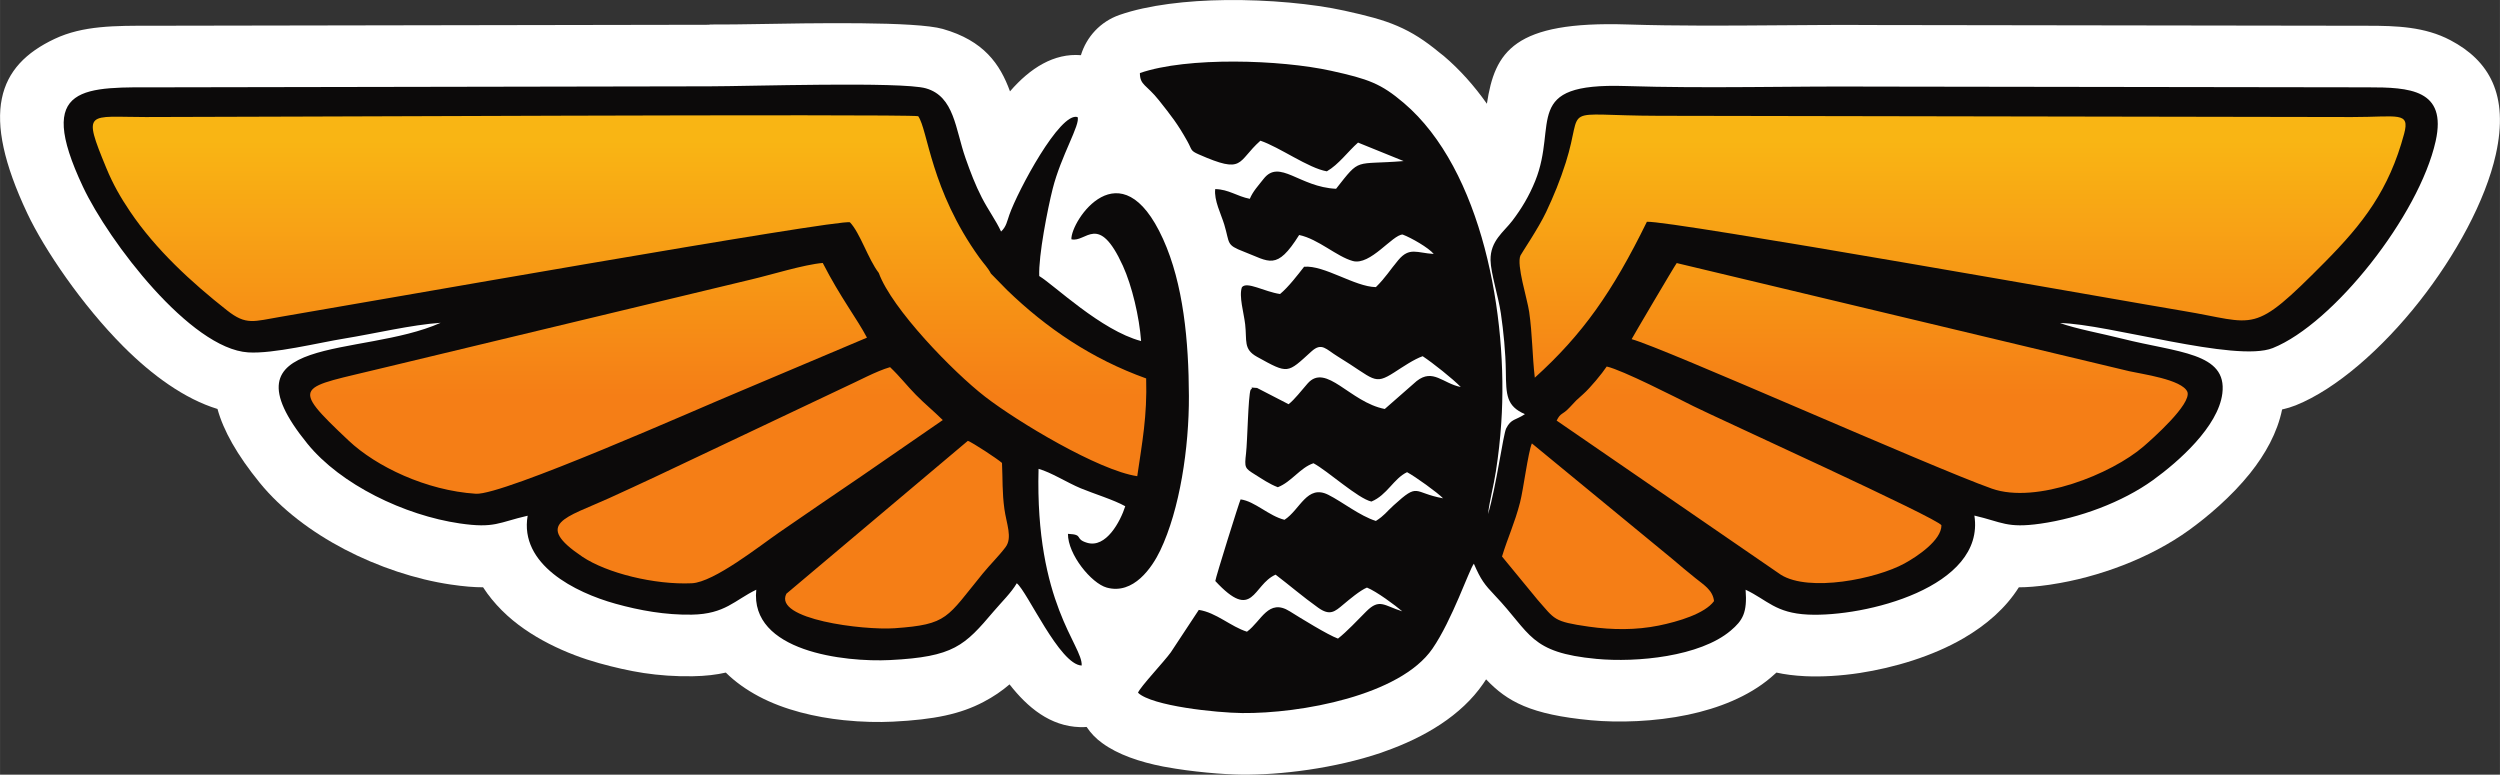
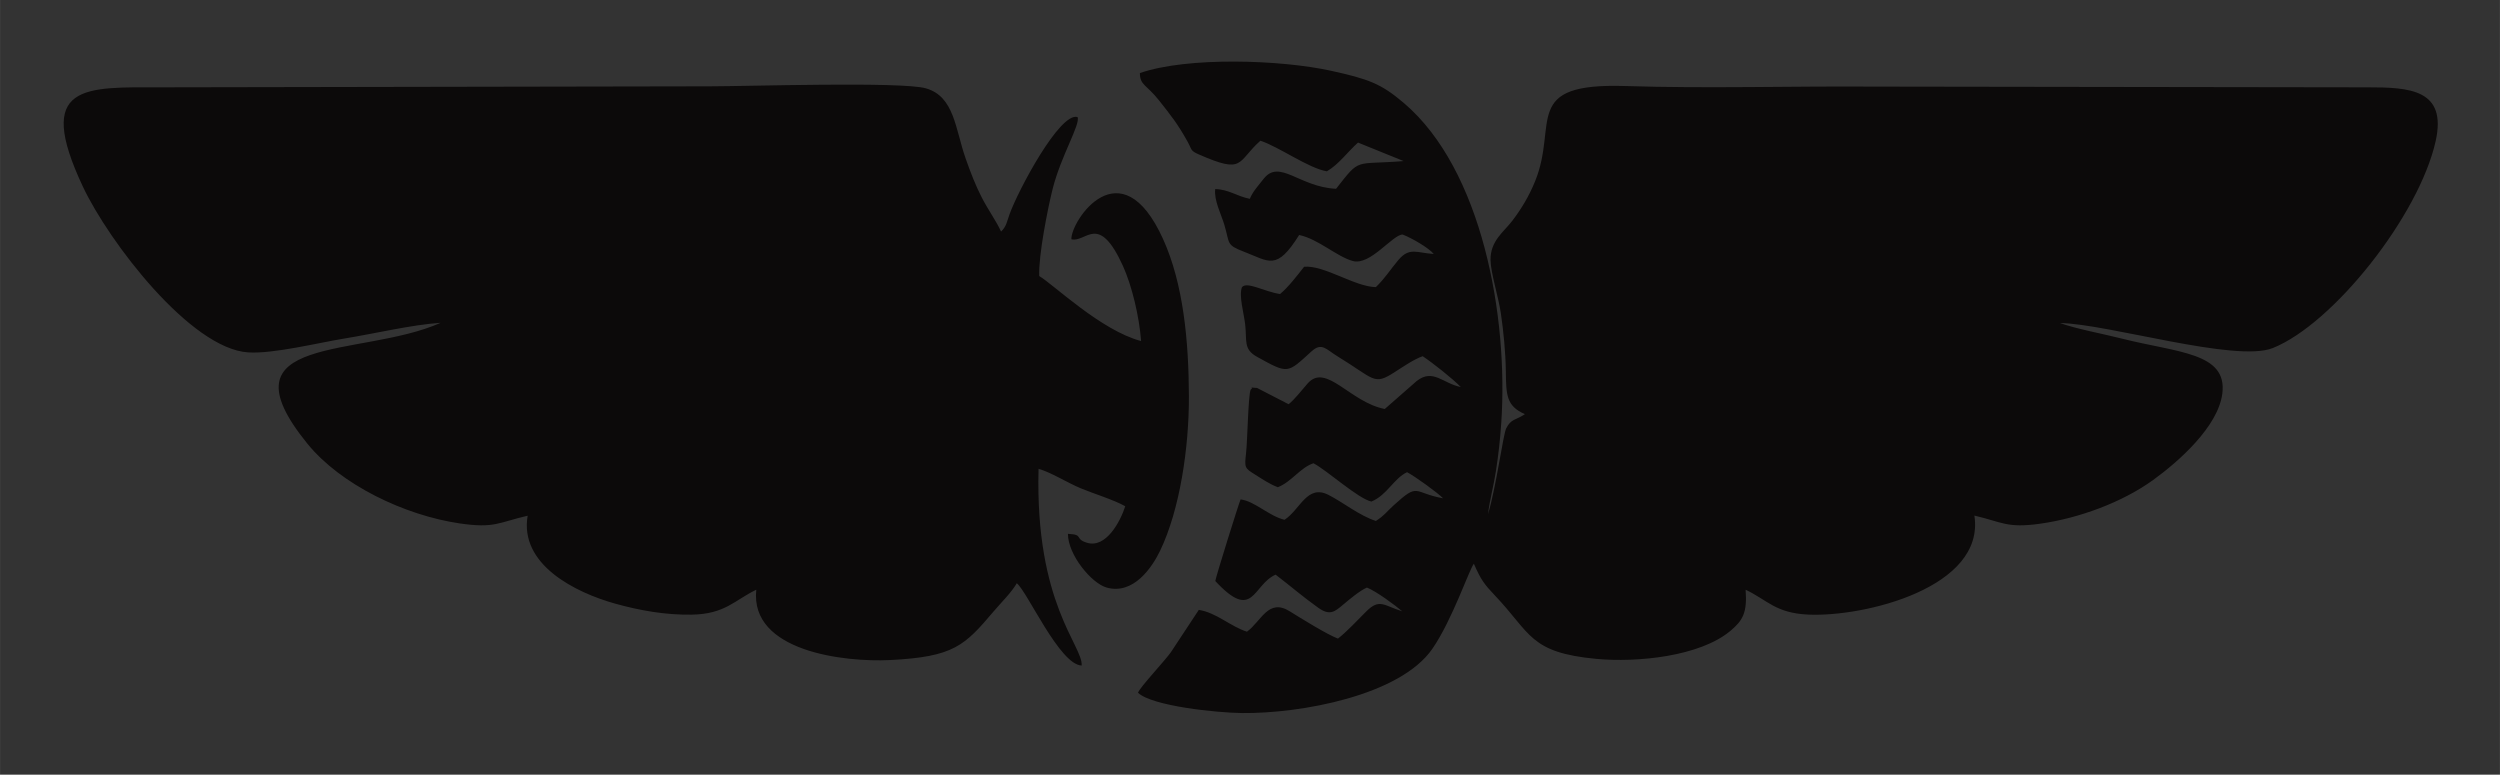
<svg xmlns="http://www.w3.org/2000/svg" xml:space="preserve" width="14.264mm" height="4.42mm" version="1.1" style="shape-rendering:geometricPrecision; text-rendering:geometricPrecision; image-rendering:optimizeQuality; fill-rule:evenodd; clip-rule:evenodd" viewBox="0 0 1426.46 442.03">
  <rect x="0" y="0" width="1426.46" height="442.03" fill="#333333" stroke="none" />
  <defs>
    <style type="text/css">
   
    .fil1 {fill:#0C0A0A}
    .fil0 {fill:white;fill-rule:nonzero}
    .fil2 {fill:url(#id0)}
   
  </style>
    <linearGradient id="id0" gradientUnits="userSpaceOnUse" x1="696.1" y1="226" x2="696.1" y2="80.55">
      <stop offset="0" style="stop-opacity:1; stop-color:#F57E16" />
      <stop offset="1" style="stop-opacity:1; stop-color:#F9B514" />
    </linearGradient>
  </defs>
  <g id="Capa_x0020_1">
    <g id="_1220509097200">
-       <path class="fil0" d="M616.75 31.49c3.15,-10.38 11.04,-19.15 22.07,-22.99 16.28,-5.66 38.38,-8.2 60.54,-8.47 24.3,-0.29 49.89,2.12 67.72,6.05 13.12,2.89 22.02,5.19 30.21,8.72 8.63,3.71 15.73,8.32 24.26,15.38l2.2 1.72c9.25,7.86 17.44,17.08 24.65,27.3 4.53,-29.74 15.29,-47.31 80.17,-45.24 28.51,0.91 57.45,0.69 86.24,0.47l0.14 0c17.99,-0.14 35.98,-0.28 53.81,-0.15l282.15 0.42c16.57,-0.01 32.65,0.54 47.27,8.24 21.98,11.58 33.55,30.95 25.91,65.19 -5.92,26.52 -23.01,57.69 -43.53,83.76 -21.17,26.9 -47.42,50.08 -70.63,59.38 -2.43,0.97 -5.03,1.76 -7.78,2.37 -2.71,13.26 -9.6,25.55 -18.27,36.4 -10.78,13.47 -24.59,25.03 -34.87,32.45 -11.09,8 -24.08,14.79 -37.6,20.02 -13.36,5.17 -27.49,8.96 -40.97,10.98l-1.24 0.2c-6.98,0.99 -12.53,1.42 -17.28,1.43 -7.47,11.88 -18.53,21.48 -31.56,29.07 -17.82,10.37 -39.76,16.82 -59.13,19.8 -11.01,1.69 -21.9,2.28 -31.19,1.85 -6.39,-0.31 -11.76,-1.03 -16.43,-2.07l-3.34 2.94c-12.65,10.71 -29.6,17.43 -47.18,21.13 -18.87,3.98 -39.58,4.61 -55.29,3.14 -34.4,-3.22 -47.75,-10.63 -59.86,-23.34l-1.67 2.5c-12.44,18.07 -33.29,30.59 -56.47,38.72l-1.84 0.68c-26.47,8.95 -57.35,12.71 -79.48,12.48 -10.01,-0.1 -28.35,-1.58 -43.46,-4.4l-1.39 -0.24c-13.24,-2.58 -25.85,-6.83 -34.75,-13.4 -3.54,-2.52 -6.52,-5.65 -8.87,-9.18 -1.25,0.1 -2.51,0.14 -3.79,0.1 -17.11,-0.51 -29.96,-11.3 -40.2,-24.39 -4.33,3.71 -9.07,6.99 -14.94,10.06 -13.1,6.87 -27.9,10.03 -51.63,11.21 -7.88,0.39 -17.8,0.24 -28.12,-0.85 -16.04,-1.69 -33.72,-5.75 -48.46,-13.61 -7.03,-3.75 -13.38,-8.23 -18.75,-13.54 -5.29,1.21 -11.43,1.97 -18.85,2.09 -10.04,0.17 -19.35,-0.54 -27.99,-1.84 -8.28,-1.26 -16.85,-3.24 -25.46,-5.63 -17.8,-4.94 -40,-14.61 -55.44,-30.08 -4.08,-4.08 -7.71,-8.48 -10.76,-13.21 -5,0.01 -10.88,-0.46 -18.44,-1.57 -19.82,-2.91 -41.31,-10.02 -60.67,-20.14 -18.87,-9.87 -36.07,-22.85 -48.35,-37.95 -13.01,-15.99 -20.74,-29.87 -24.08,-42.09 -18.71,-5.72 -37.21,-19.13 -53.72,-35.67 -23.53,-23.58 -45.09,-55.33 -54.85,-76.03 -26.89,-57.05 -16.97,-84.11 15.67,-99.49 16.04,-7.56 34.18,-7.53 55.59,-7.48l318.09 -0.56 0 -0.14c12.64,0 17.37,-0.09 23.32,-0.19 36.56,-0.64 94.46,-1.66 109.78,2.72 23.38,6.69 32.61,19.96 38.32,35.61 11.53,-13.37 25.17,-21.89 40.47,-20.64z" />
      <g>
        <path class="fil1" d="M251.42 184.19c-45.5,20.3 -127.54,5.69 -75.97,69.06 18.96,23.3 55.37,40.8 86.83,45.41 20.04,2.94 22.16,-0.58 38.78,-4.39 -4.78,27.83 27.07,43.82 50.13,50.22 13.87,3.86 28.5,6.48 43.53,6.23 19.02,-0.32 24.42,-8.27 36.79,-14.23 -3.74,35.3 50.42,41.43 76.29,40.14 36.47,-1.82 42.51,-8.14 59.25,-27.88 4.4,-5.18 10.11,-10.72 13.1,-15.95 5.92,4.53 24.45,46.57 37.03,46.95 0.77,-11.33 -26.68,-35.17 -24.6,-112.22 7.09,1.93 16.44,7.94 24.11,11.11 7.36,3.05 18.94,6.6 25.36,10.22 -2.8,8.74 -10.98,24.13 -21.82,20.84 -7.47,-2.26 -1.53,-4.68 -10.88,-5.09 -0.06,11.79 13.36,28.23 22.14,30.67 15.22,4.21 25.86,-11.42 30.53,-21.19 11.15,-23.33 16.46,-58.61 16.35,-88.09 -0.11,-31.21 -3.11,-63.97 -14.76,-89.64 -24.16,-53.24 -52.67,-10.26 -52.3,0.17 8.4,2.15 15.38,-15.59 29.39,15.15 5.2,11.41 9.38,29.17 10.39,42.93 -22.86,-6.05 -49.61,-31.97 -58.12,-37.1 -0.48,-11.66 4.83,-38.53 7.66,-49.75 4.75,-18.89 15.98,-36.91 14.2,-40.96 -10.01,-3.13 -34.03,42 -38.87,55.64 -1.34,3.78 -1.8,6.98 -4.77,9.68 -2.96,-6.39 -7.27,-12.16 -11.01,-19.42 -3.66,-7.1 -6.53,-14.65 -9.3,-22.54 -5.79,-16.49 -6.32,-35.1 -22.57,-39.75 -13.86,-3.97 -101.87,-1.15 -123.45,-1.15l-312.81 0.57c-43.59,0.01 -72.71,-2.59 -44.71,56.8 14.75,31.27 61.28,92.34 94.24,94.45 14.36,0.92 39.99,-5.49 55.03,-7.93 16.93,-2.75 38.32,-7.86 54.81,-8.96zm398.98 -142.49c0.03,7.01 3.73,6.49 10.92,15.58 6.97,8.81 10.6,13.35 16.14,23.27 2.82,5.03 1.58,5.36 6.48,7.52 26.29,11.57 21.63,4.29 35.23,-7.79 10.99,3.71 27.46,15.72 37.91,17.48 6.71,-3.82 12.22,-11.53 17.8,-16.4l26.02 10.55c-28.6,2.32 -24.33,-2.31 -38.55,15.81 -21,-0.94 -32.31,-17.3 -41.39,-5.61 -3.04,3.91 -6.03,7 -7.84,11.34 -7.47,-1.48 -11.93,-5.37 -19.73,-5.56 -0.79,6.35 3.39,14.39 5.16,20.24 3.31,10.94 0.83,11.51 11.23,15.5 14.54,5.57 18.57,11.11 31.5,-9.54 10.95,2.3 21.43,12.34 30.64,14.85 9.97,2.72 22.62,-15.04 28.4,-15.11 4.98,1.87 14.86,7.54 17.75,11.08 -9.59,-0.55 -13.83,-4.13 -20.25,3.54 -4.7,5.6 -7.25,9.97 -12.76,15.38 -12.01,-0.17 -29.48,-12.65 -40.96,-11.62 -3.55,4.55 -8.95,11.63 -13.72,15.56 -8.96,-1.31 -18.98,-7.42 -21.77,-3.86 -1.8,5.08 1.13,14.73 1.86,21.13 1.09,9.46 -1.14,14.18 6.75,18.55 18.01,9.97 17.17,9.57 31.05,-3.04 5.94,-5.39 8.26,-1.27 14.93,2.8 21.31,13.02 20.5,16.75 32.44,9.08 4.82,-3.1 11.18,-7.45 16.12,-9.17 5.69,3.76 17.19,12.87 21.75,17.58 -10.26,-2.04 -15.86,-10.75 -25.19,-3.4l-18.18 15.93c-19.89,-3.83 -33.48,-26.58 -44.04,-14.54 -3.62,4.12 -7.32,9.03 -10.84,11.82l-17.99 -9.28c-6.08,-0.32 -1.26,-0.69 -3.69,1.03 -1.42,3.81 -1.76,28.94 -2.61,36.35 -0.93,8.13 -0.75,8.38 5.12,12.02 4.15,2.58 8.17,5.4 13.02,7.24 7.79,-3.02 12.77,-11.17 20.34,-13.68 8.02,4.27 25.41,20.16 33.06,21.86 8.98,-3.7 12.71,-13.15 20.35,-16.76 4.56,2.42 17.48,11.69 20.54,14.91 -17.34,-3.14 -13.52,-9.34 -28.18,3.99 -4.53,4.12 -5.12,5.7 -10.16,8.93 -9.19,-2.9 -19.06,-10.86 -27.14,-14.92 -12.17,-6.13 -16.1,8.55 -25,14.26 -8.87,-2.15 -17.01,-10.63 -25.05,-11.64 -0.66,1.11 -14.33,44.77 -14.43,46.58 21.86,23.56 21.19,2.22 34.4,-3.64 7.86,5.98 15.51,12.59 24.25,18.83 6.78,4.85 9.52,2.3 14.49,-1.88 3.32,-2.78 9.48,-7.98 13.39,-9.58 5.48,2.2 16.27,10.22 20.15,13.56 -10.5,-3.28 -12.94,-7.54 -20.57,0.08 -4.88,4.88 -11.11,11.57 -16.11,15.47 -5.6,-1.97 -21.47,-11.78 -27.5,-15.55 -12.23,-7.68 -16.19,5.57 -24.43,11.62 -9.16,-2.85 -17.6,-10.97 -27.49,-12.44l-15.96 24.2c-3.8,5.31 -17.59,19.86 -18.73,23.08 8.02,7.6 44.84,11.42 59.43,11.58 33.37,0.35 90.15,-9.98 108.57,-36.72 11.27,-16.37 20.89,-44.89 23.64,-48.51 3.99,9.21 6.05,11.87 12.07,18.2 20.63,21.68 19.6,32.53 57.93,36.13 22.88,2.15 59.02,-1.28 76.56,-16.14 6.86,-5.81 9.5,-10.2 8.5,-23.33 12.4,5.86 17.04,13.33 35.66,14.19 32.19,1.49 101.18,-15.46 94.88,-56.5 15.88,3.71 18.5,7.34 37.67,4.62 22.2,-3.15 46.73,-12.23 64.24,-24.86 14.55,-10.5 37.19,-30.5 39.57,-49.42 2.95,-23.44 -25.66,-23.29 -57.26,-31.31 -10.85,-2.75 -26.38,-5.61 -35.39,-8.9 27.38,0.46 100.33,22.75 121.44,14.28 34.63,-13.88 83.48,-75.69 92.93,-118.06 6.59,-29.59 -14.95,-30.73 -38.86,-30.71l-282.29 -0.42c-46.64,-0.33 -94.76,1.17 -141.15,-0.32 -59.57,-1.91 -38.26,21.43 -51.49,54.18 -3.48,8.61 -7.83,15.81 -13.02,22.64 -4.92,6.48 -12.65,11.47 -12.47,22.53 0.13,7.45 4.54,20.99 5.9,30.4 1.5,10.41 2.68,21.87 2.83,33.2 0.18,13.29 0.26,19.66 10.89,24.28 -5.27,3.54 -7.9,2.52 -10.7,8.14 -1.71,3.44 -5.69,33.28 -10.33,48.88 0.71,-7.1 3.18,-16 4.47,-24.44 1.48,-9.59 2.41,-17.96 3.07,-27.68 4.1,-60.62 -10.89,-144.42 -55.61,-182.46 -13.05,-11.1 -20.16,-13.66 -41.51,-18.37 -28.76,-6.34 -82.07,-8.09 -109.1,1.31z" />
-         <path class="fil2" d="M571.72 264.15c-2.44,-2.23 -16.76,-11.64 -19.49,-12.61l-103.54 87.24c-7.52,14.59 43.82,20.95 61.76,19.69 30.6,-2.16 29.59,-5.92 50.32,-31.24 4.16,-5.1 9.27,-10.07 12.99,-15.04 4.04,-5.4 0.49,-13.33 -0.67,-21.75 -1.32,-9.55 -0.92,-16.86 -1.37,-26.29zm359.27 -70.62c17.97,4.83 171.38,73.22 205.56,85.29 25.36,8.95 68.28,-8.27 86.62,-24.14 4.74,-4.1 27.36,-24.07 24.95,-31.04 -2.97,-7.14 -26.37,-10.26 -33.09,-11.81l-258.31 -61.72c-0.92,1.05 -25.43,42.66 -25.73,43.42zm-55.25 21.98c27.19,-24.59 44.27,-48.79 63.95,-88.95 12.28,-1.03 276.67,46.01 305.94,50.84 42.36,6.99 39.03,14.48 80.95,-27.86 21.76,-21.98 36.56,-41.08 45.19,-73.17 3.48,-12.94 -3.59,-9.56 -29.76,-9.58l-395.46 -0.71c-58.55,-0.12 -42.36,-7.33 -53.14,26.7 -3.19,10.08 -6.96,19.22 -11.21,28.22 -4.47,9.44 -14.05,23.47 -14.64,24.79 -2.4,5.32 3.87,24.53 4.97,32.2 1.84,12.83 1.75,24.84 3.21,37.52zm12.46 24.48l128 88c16.14,10.02 54.21,2.4 70.43,-6.45 7.36,-4.01 21.16,-13.28 21.14,-21.79 -1.3,-3.68 -127.51,-60.98 -141.58,-68.01 -9.96,-4.98 -40.51,-20.62 -49.42,-22.6 -2.66,4.06 -9.53,12.31 -13.36,15.7 -4.37,3.87 -3.79,3.33 -7.69,7.53 -4.49,4.82 -5.06,2.76 -7.52,7.62zm-31.17 77.56l20.31 24.7c9.93,11.19 8.74,12.39 29.19,15.32 13.45,1.92 27.05,2 39.94,-0.62 11.01,-2.24 26.31,-6.77 31.53,-13.96 -0.66,-6.25 -5.87,-9.28 -10.65,-13.14 -4.51,-3.64 -8.89,-7.26 -13.21,-10.98l-80.07 -65.86c-2.18,5.14 -4.81,26.14 -6.74,33.65 -3.08,11.98 -7.09,20.26 -10.3,30.89zm-355.61 -161.8c7.38,20.41 42.4,56.51 60.71,70.65 18.43,14.25 64.66,42.02 86.77,45.32 2.84,-19.57 5.7,-34.22 5.08,-55.78 -30.98,-11.11 -56.82,-28.63 -79.31,-50.37l-9.26 -9.46c-1.96,-3.7 -3.82,-5.26 -6.57,-9.08 -27.88,-38.72 -29.36,-72.87 -34.93,-80.73 -8.29,-1.39 -390.28,0.5 -440.76,0.49 -33.13,0 -36.34,-4.45 -22.5,29.11 3.9,9.44 8.22,16.88 13.47,24.67 14.7,21.84 35.08,40.51 55.4,56.52 11.03,8.7 15.1,6.29 30.69,3.67 39.33,-6.61 320.33,-56.28 324.76,-53.89 5.79,6.01 10.34,20.93 16.45,28.88zm-6.75 36.92c-5.55,-10.64 -15.17,-22.97 -25.23,-42.62 -10.82,0.92 -29.46,6.77 -40.79,9.42l-210.2 50.49c-48.03,11.81 -54.13,8.86 -19.54,41.45 15.66,14.76 44.18,28.5 72.6,30.33 15.49,1 127.2,-48.73 150,-58.16l73.16 -30.91zm43.26 47.02c-5.68,-5.59 -10.16,-9.13 -15.36,-14.42 -5.37,-5.47 -8.71,-10.03 -14.71,-15.77 -7.78,2.2 -18.58,8.13 -26.47,11.67l-80.21 37.99c-17.84,8.53 -35.81,16.98 -53.78,25.15 -24.54,11.15 -43.3,14.42 -15.16,33.34 13.93,9.36 41.21,16.14 62.5,15.16 12.63,-0.58 38.96,-21.49 49.8,-28.97 15.85,-10.95 31.26,-21.45 46.83,-32.03l46.56 -32.12z" />
      </g>
    </g>
  </g>
</svg>